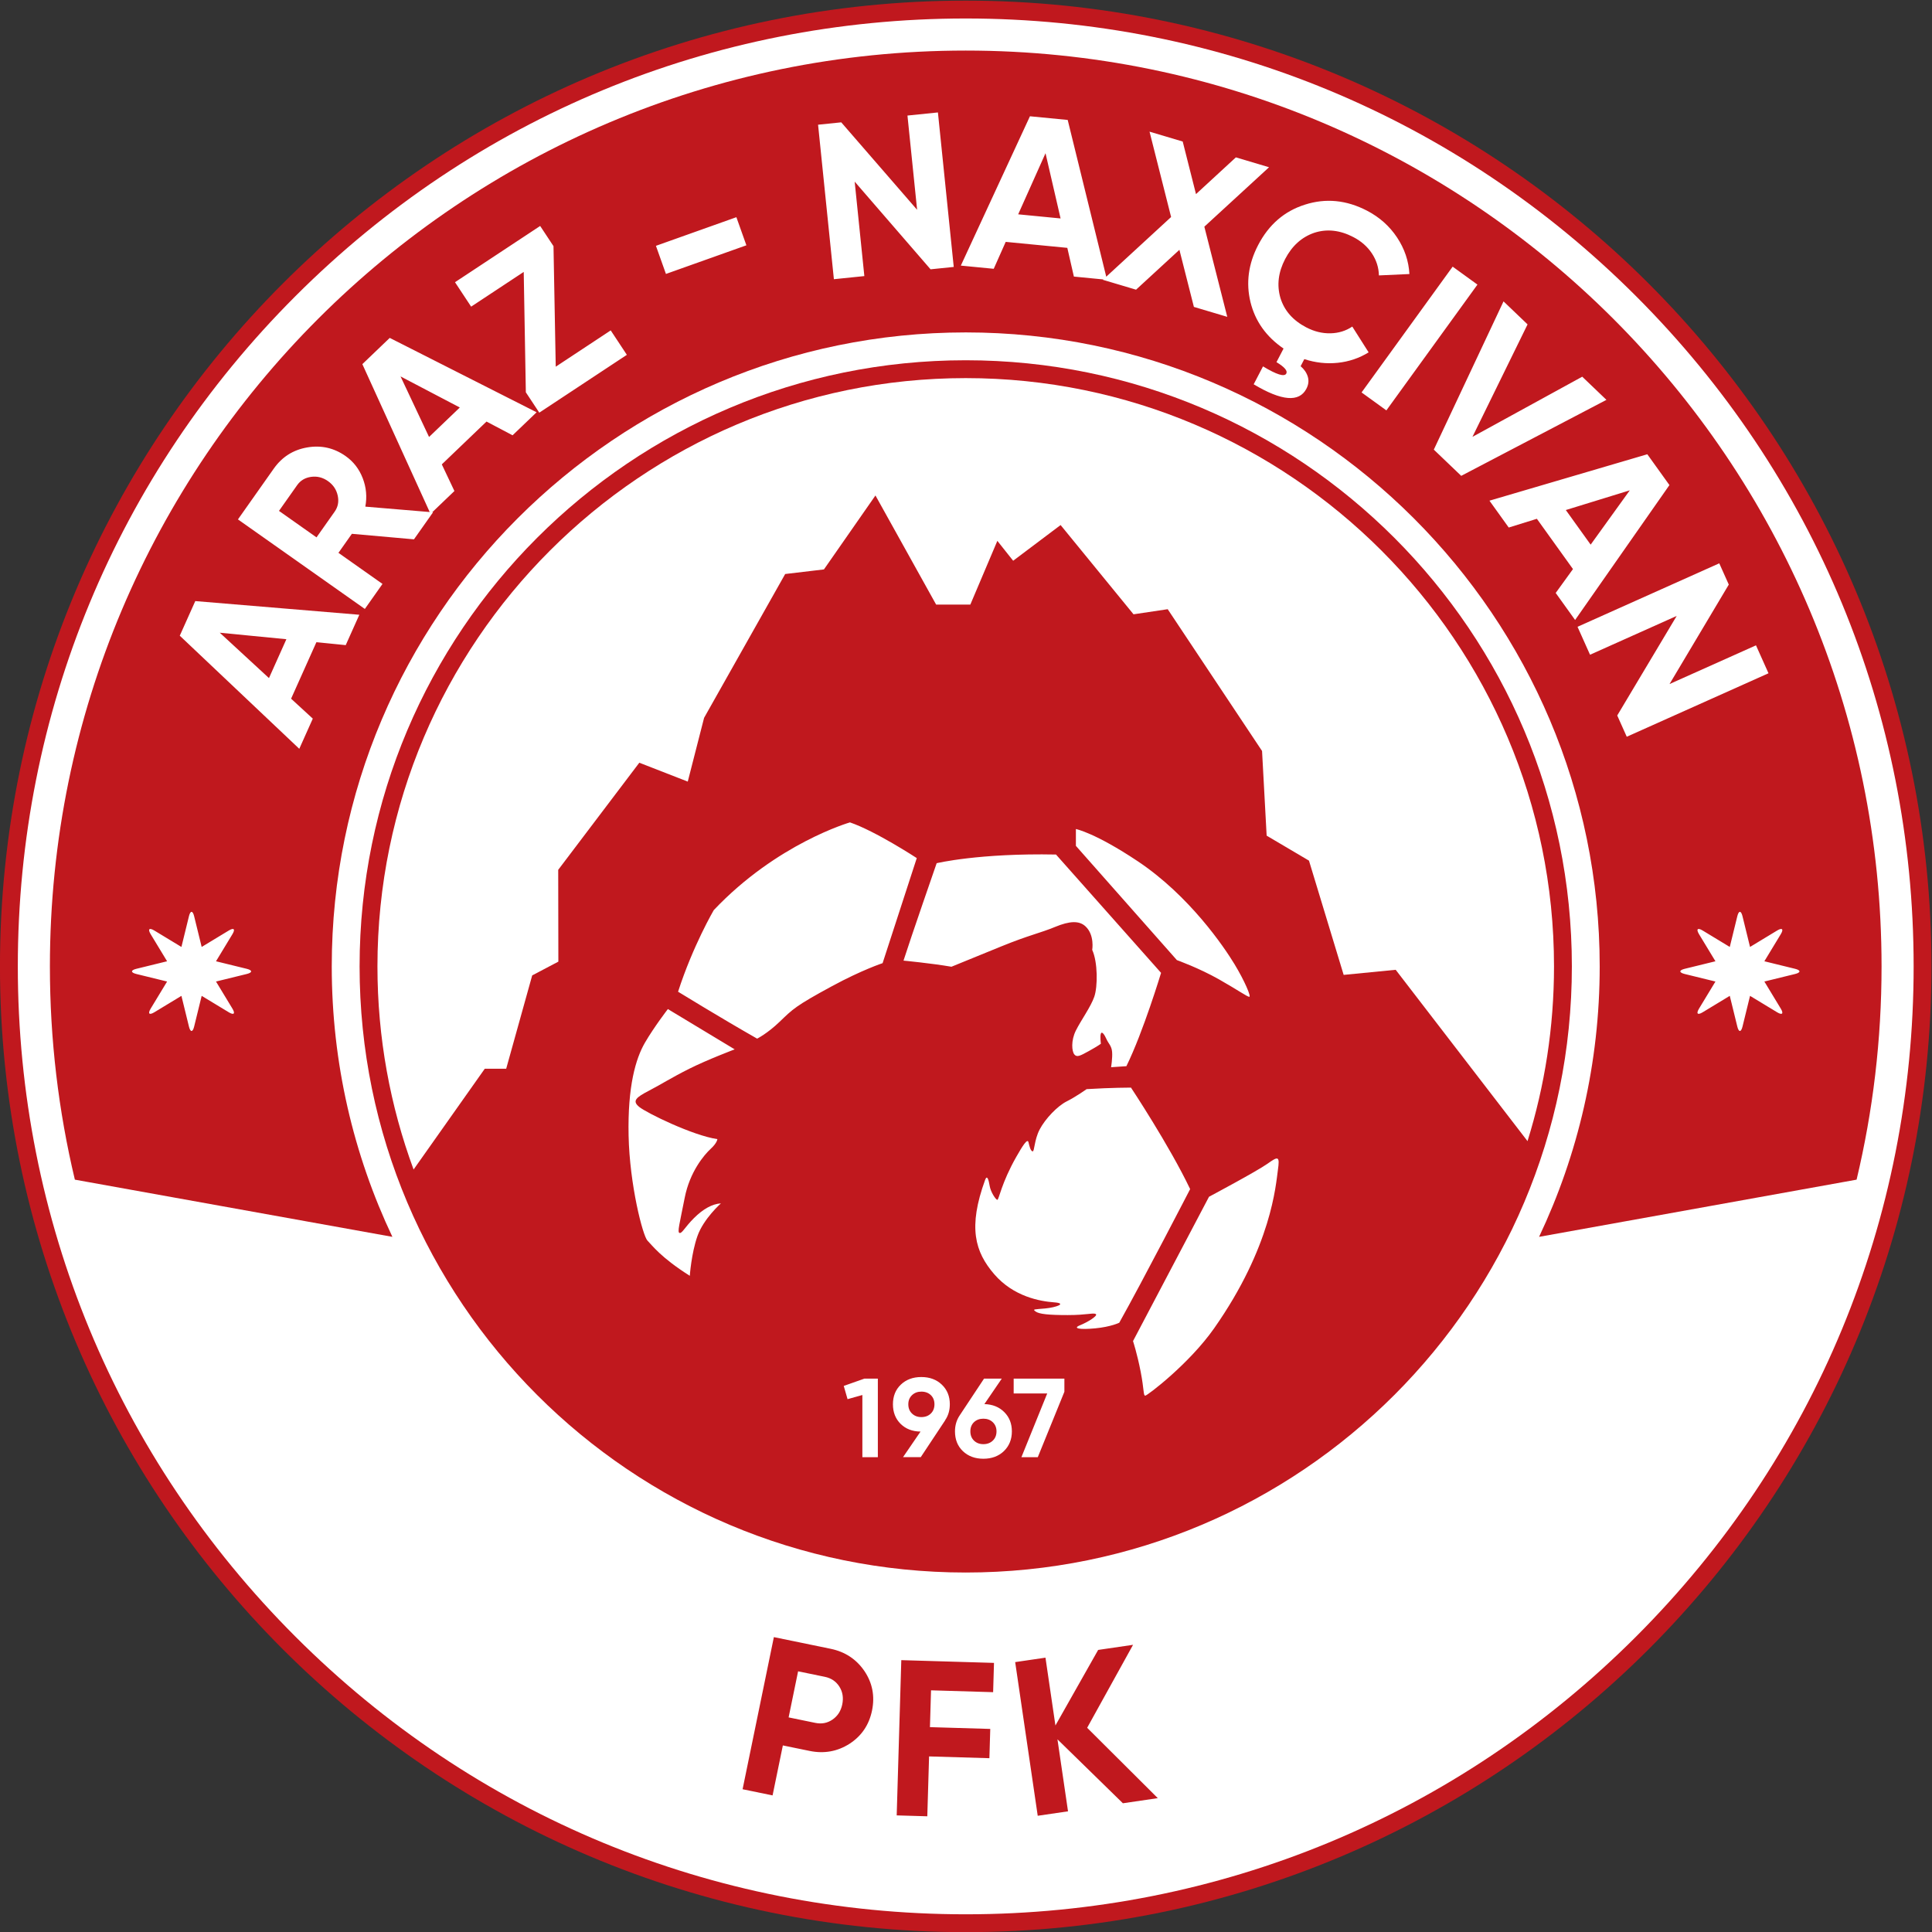
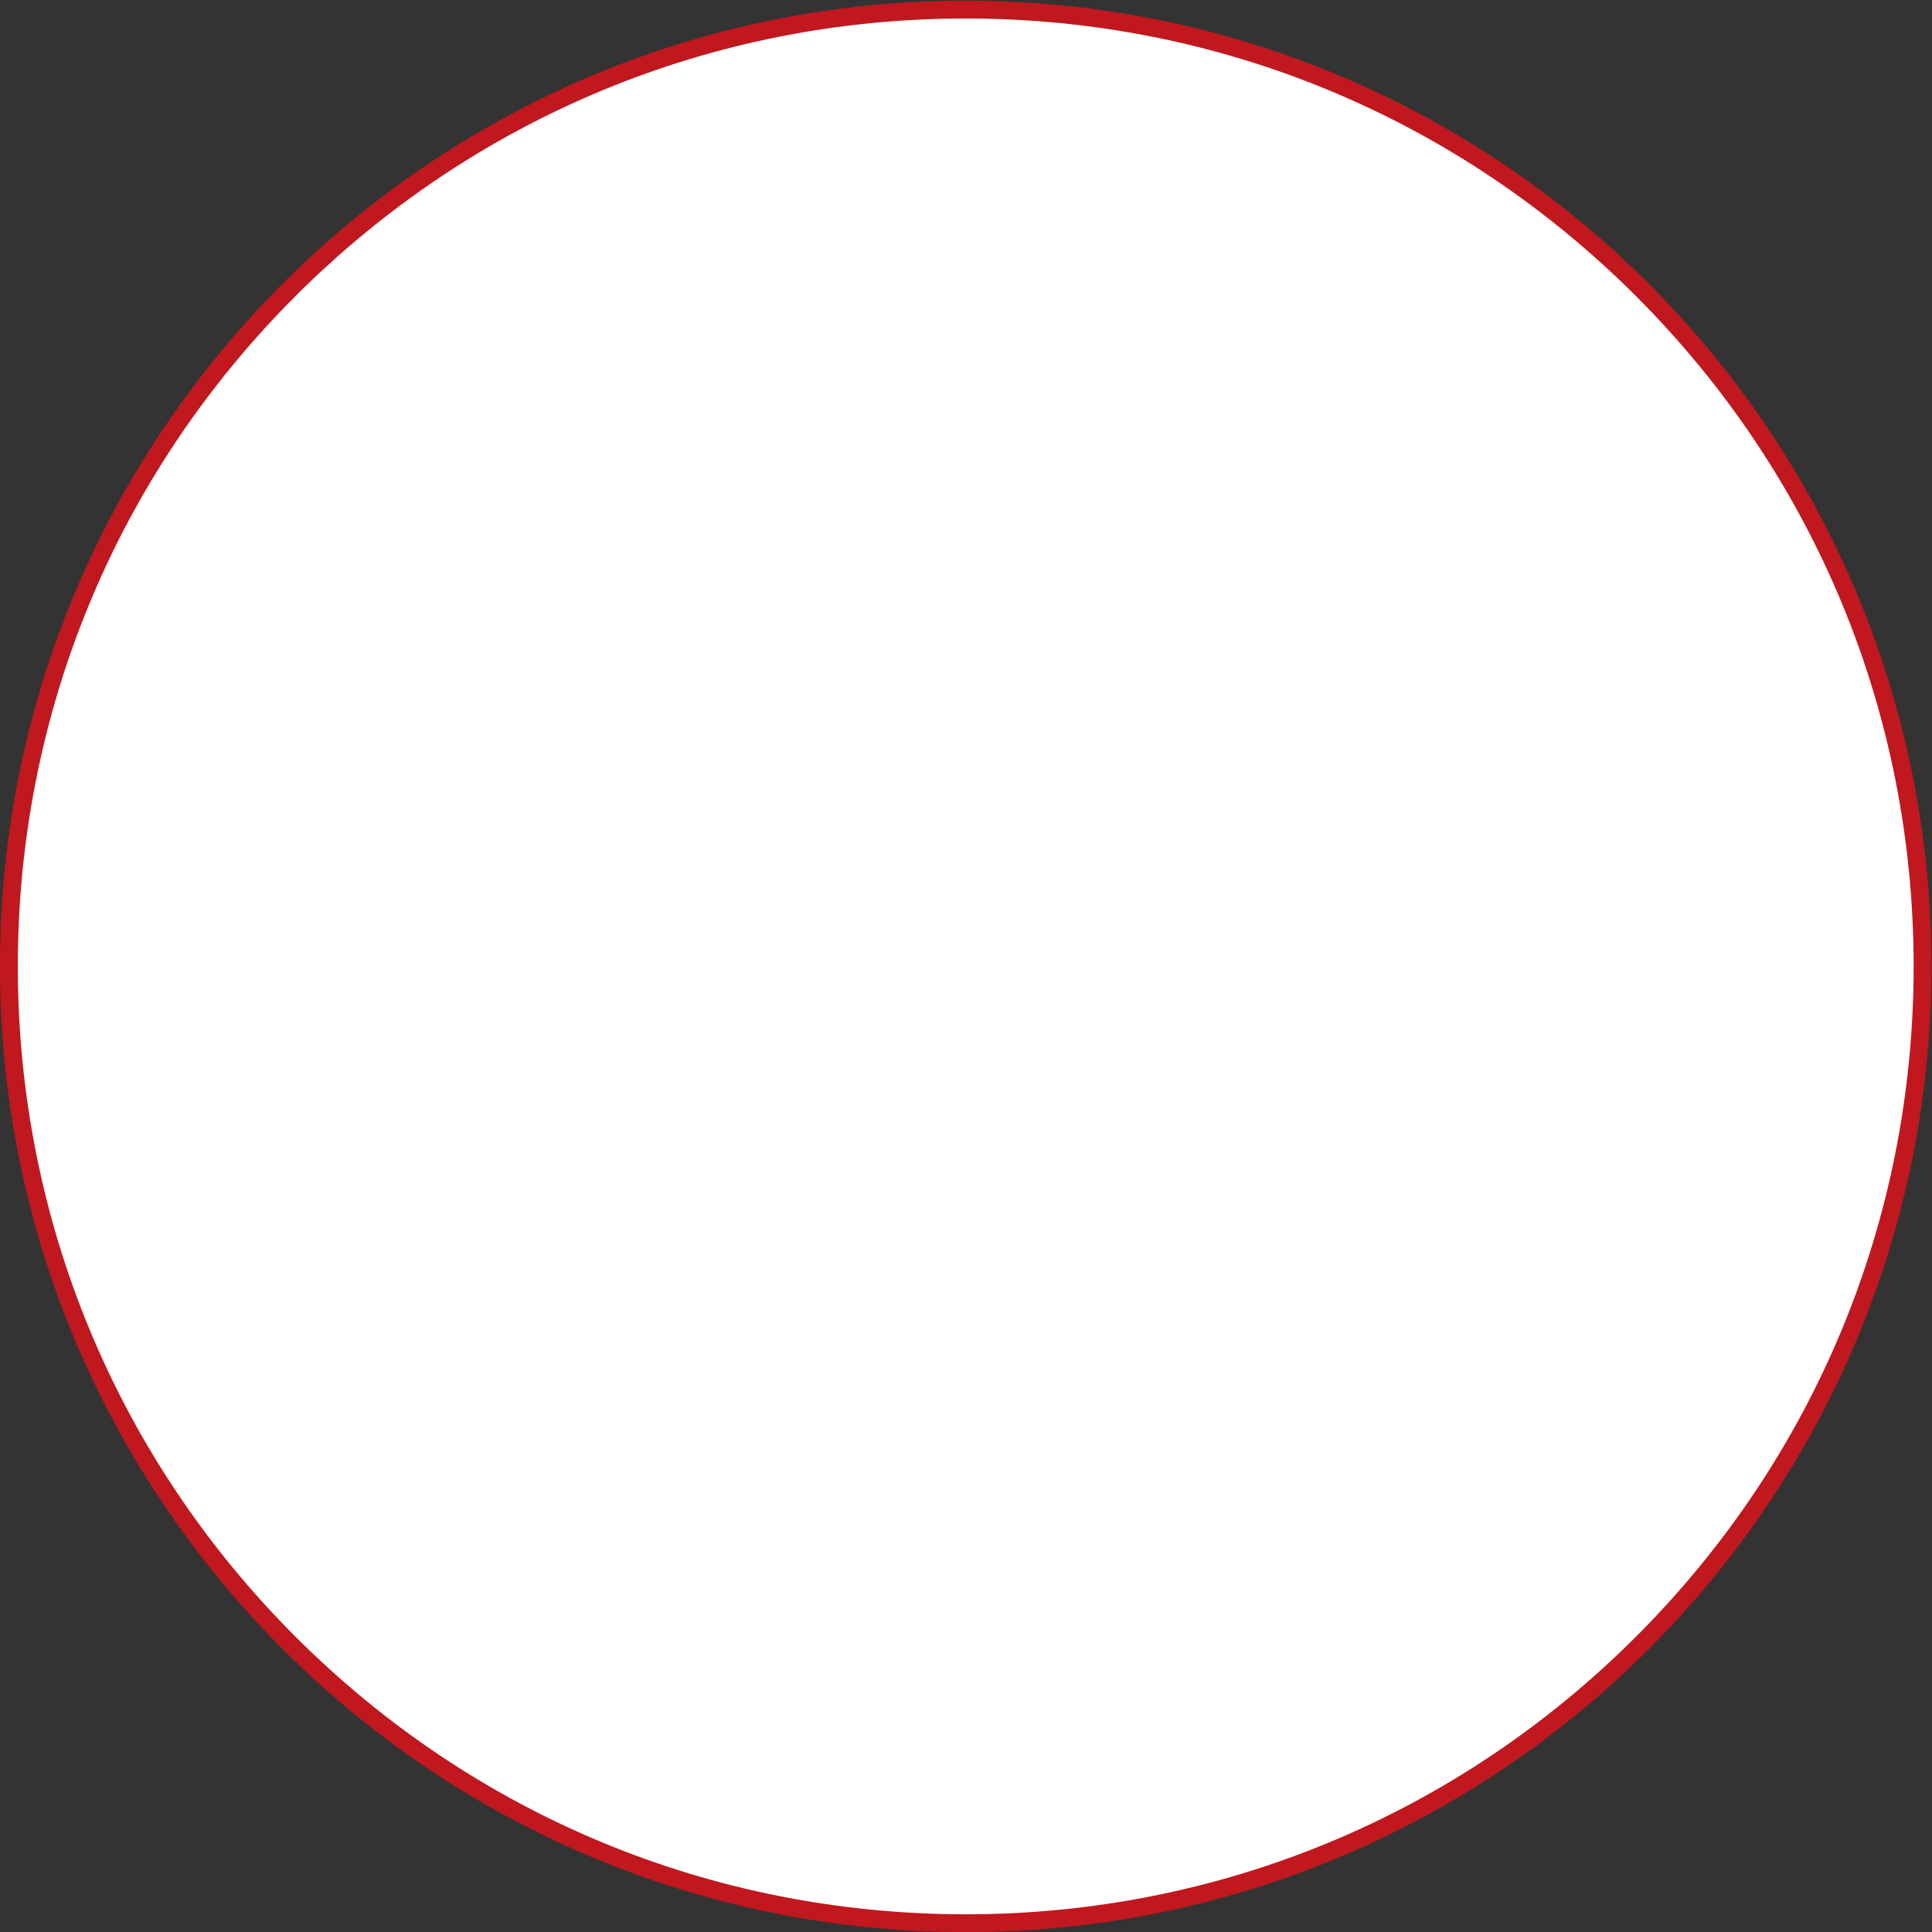
<svg xmlns="http://www.w3.org/2000/svg" viewBox="30.08 187.37 727.12 727.12">
  <rect x="30.08" y="187.37" width="727.12" height="727.12" fill="#333333" stroke="none" />
  <path d="M568.398 428.19c0-150.59-122.08-272.67-272.67-272.67S23.057 277.6 23.057 428.19c0 150.589 122.08 272.67 272.67 272.67s272.671-122.081 272.671-272.67" style="fill:#c0181e;fill-opacity:1;fill-rule:nonzero;stroke:none" transform="matrix(1.333 0 0 -1.333 -.667 1121.853)" />
  <path d="M106.485 238.947c-50.55 50.55-78.388 117.757-78.388 189.242 0 71.486 27.839 138.694 78.388 189.243s117.757 78.387 189.243 78.387 138.693-27.838 189.242-78.387c50.55-50.55 78.388-117.757 78.388-189.243S535.52 289.496 484.97 238.947c-50.549-50.549-117.757-78.387-189.242-78.387-71.486 0-138.694 27.838-189.243 78.387" style="fill:#fff;fill-opacity:1;fill-rule:nonzero;stroke:none" transform="matrix(1.333 0 0 -1.333 -.667 1121.853)" />
-   <path d="m241.559 238.818 16.014-3.294q6.135-1.26 9.573-6.316 3.374-5.043 2.126-11.118-1.25-6.074-6.34-9.376-5.153-3.29-11.289-2.026l-7.547 1.55-2.902-14.112-8.467 1.742zm4.164-22.665 7.548-1.551q2.698-.556 4.863.949 2.164 1.506 2.733 4.268.58 2.82-.82 5.029-1.404 2.206-4.102 2.762l-7.547 1.552zM303.708 231.54l-.245-8.266-17.532.52-.308-10.393 17.03-.505-.245-8.265-17.03.504-.501-16.905-8.64.256 1.298 43.83zM330.012 213.22l19.945-19.866-9.855-1.446-18.477 18.054 2.983-20.328-8.553-1.255-6.366 43.384 8.553 1.255 2.81-19.15 12.064 21.333 9.854 1.445zM295.728 607.184c-98.699 0-178.996-80.296-178.996-178.995 0-27.297 6.143-53.188 17.119-76.36l-89.647 16.146c-4.609 19.32-7.049 39.483-7.049 60.214 0 142.804 115.769 258.572 258.573 258.572S554.3 570.993 554.3 428.19c0-20.731-2.44-40.894-7.049-60.214l-89.647-16.147c10.976 23.173 17.119 49.064 17.119 76.361 0 98.699-80.297 178.995-178.995 178.995" style="fill:#c0181e;fill-opacity:1;fill-rule:nonzero;stroke:none" transform="matrix(1.333 0 0 -1.333 -.667 1121.853)" />
-   <path d="M466.862 428.19c0-94.514-76.62-171.135-171.134-171.135-94.515 0-171.135 76.62-171.135 171.134s76.62 171.134 171.135 171.134 171.134-76.62 171.134-171.134" style="fill:#c0181e;fill-opacity:1;fill-rule:nonzero;stroke:none" transform="matrix(1.333 0 0 -1.333 -.667 1121.853)" />
  <path d="M139.838 370.842c-6.6 17.882-10.205 37.202-10.205 57.347 0 91.585 74.51 166.094 166.095 166.094s166.094-74.51 166.094-166.094c0-17.172-2.62-33.744-7.48-49.337l-37.223 48.377-14.688-1.44-9.792 32.256-11.952 7.056-1.296 23.904-26.64 40.032-9.648-1.44-20.592 25.2-13.392-10.08-4.464 5.617-7.632-18h-9.648l-17.136 30.815-14.544-20.88-10.944-1.296-22.896-40.608-4.608-18-13.68 5.328-22.896-30.24.043-25.92-7.387-3.888-7.344-26.352h-6.047z" style="fill:#fff;fill-opacity:1;fill-rule:nonzero;stroke:none" transform="matrix(1.333 0 0 -1.333 -.667 1121.853)" />
  <path d="M331.44 432.845c1.583-3.456 1.583-10.367.575-13.247s-3.744-6.625-5.184-9.505-1.152-5.904-.432-6.768 1.584-.431 4.176 1.009 3.312 2.016 3.312 2.016-.288 2.16 0 2.88 1.009-.289 1.584-1.585c.575-1.295 1.44-1.872 1.584-3.6s-.288-4.32-.288-4.32l4.32.288c4.752 9.649 9.792 26.352 9.792 26.352l-29.664 33.408c-21.744.433-33.696-2.448-33.696-2.448s-7.344-21.167-9.36-27.504c0 0 7.632-.72 13.536-1.728 0 0 6.336 2.593 14.112 5.76 7.776 3.168 10.944 3.744 15.12 5.472s6.857 1.828 8.64.144c2.592-2.448 1.872-6.624 1.872-6.624M326.831 466.973v-4.752l28.512-32.256s6.183-2.197 11.952-5.472c5.328-3.024 7.92-4.895 8.496-4.895s-1.296 4.464-4.176 9.215c-2.88 4.752-12.672 19.296-27.36 29.088-12.03 8.02-17.424 9.072-17.424 9.072M236.831 407.79c-10.368 5.903-22.32 13.248-22.32 13.248 4.176 12.96 10.08 23.04 10.08 23.04 17.856 18.863 38.448 24.767 38.448 24.767 7.2-2.448 18.864-10.08 18.864-10.08l-9.648-29.664s-5.806-1.903-14.256-6.48c-10.368-5.616-11.087-6.48-14.832-10.08-3.457-3.324-6.336-4.751-6.336-4.751M309.983 374.381c1.796 3.16 3.168 5.328 3.456 4.177s.576-2.449 1.152-2.593c.575-.144.432 3.168 2.016 6.193s5.04 6.623 7.632 7.92c2.593 1.297 5.616 3.455 5.616 3.455 7.056.433 12.528.432 12.528.432s10.8-16.272 16.704-28.655c0 0-13.392-25.921-20.016-37.729 0 0-2.304-1.151-6.768-1.583-4.464-.433-6.48-.001-4.32.863s5.184 2.737 4.464 3.168-2.448-.288-7.92-.288-8.064.288-9.071 1.009c-1.009.72-.29.576 2.735.863s6.336 1.44 2.448 1.728-11.376 1.584-16.848 7.92-7.463 13.239-2.592 26.64c.576 1.584 1.008 0 1.296-1.728s1.728-3.888 2.16-3.888 1.152 4.752 5.328 12.096M365.855 325.998c-7.031-10.02-18.864-19.009-19.44-19.009s-.288 1.584-1.296 6.769c-1.008 5.183-2.16 8.64-2.16 8.64l21.457 40.751s13.535 7.2 16.56 9.36c3.023 2.16 3.455 2.16 2.88-1.871-.577-4.033-1.729-21.456-18-44.64M217.823 340.83s.432 6.335 2.16 11.231 6.624 9.217 6.624 9.217c-2.448-.145-5.04-1.585-7.631-4.177-2.593-2.593-3.313-4.32-4.033-4.176s0 2.593 1.44 9.936c1.44 7.344 5.472 12.097 7.344 13.824s1.872 2.736 1.872 2.736c-6.911 1.008-19.872 7.344-22.032 9.072-2.16 1.729-.864 2.736 2.736 4.608s6.192 3.6 11.376 6.192 12.816 5.472 12.816 5.472l-18.864 11.376s-3.888-5.04-6.48-9.503c-2.592-4.465-4.896-12.24-4.608-26.208.288-13.97 4.032-28.369 5.328-29.665s3.744-4.752 11.952-9.935M79.978 419.748l-2.102-8.564c-.4-1.635-1.058-1.635-1.459 0l-2.096 8.55-.042.13-7.639-4.63c-1.44-.872-1.904-.408-1.032 1.032l4.638 7.652-.115.023-8.573 2.103c-1.635.401-1.635 1.058 0 1.459l8.584 2.106.098.03-4.632 7.641c-.872 1.44-.408 1.905 1.032 1.032l7.644-4.632.034.122 2.099 8.56c.401 1.636 1.058 1.636 1.459 0l2.1-8.555.034-.127 7.645 4.633c1.44.873 1.905.408 1.032-1.032l-4.636-7.648.074-.018 8.612-2.112c1.635-.401 1.635-1.058 0-1.459l-8.692-2.132.054-.077 4.588-7.57c.872-1.44.408-1.904-1.032-1.03l-7.653 4.637zM511.478 419.748l2.101-8.564c.401-1.635 1.058-1.635 1.46 0l2.096 8.55.041.13 7.639-4.63c1.44-.872 1.904-.408 1.032 1.032l-4.638 7.652.116.023 8.572 2.103c1.635.401 1.635 1.058 0 1.459l-8.584 2.106-.097.03 4.631 7.641c.873 1.44.408 1.905-1.032 1.032l-7.644-4.632-.033.122-2.1 8.56c-.401 1.636-1.058 1.636-1.459 0l-2.1-8.555-.034-.127-7.645 4.633c-1.44.873-1.905.408-1.032-1.032l4.636-7.648-.074-.018-8.612-2.112c-1.635-.401-1.635-1.058 0-1.459l8.691-2.132-.053-.077-4.587-7.57c-.873-1.44-.409-1.904 1.031-1.03l7.653 4.637zM261.287 309.74l5.83 2.059h3.8v-22.176h-4.371v17.55l-4.182-1.172zM291.236 304.55q0-2.565-1.33-4.499h.031l-6.906-10.422h-5.006l4.943 7.223q-3.454.032-5.64 2.187-2.154 2.153-2.154 5.511 0 3.422 2.218 5.544 2.25 2.154 5.797 2.155 3.548 0 5.798-2.155t2.25-5.544m-11.722 0q0-1.615 1.045-2.613t2.629-.998q1.647 0 2.677.998t1.03 2.613-1.03 2.598-2.677.982q-1.584 0-2.629-.998t-1.045-2.582M305.905 311.799l-4.91-7.192q3.451-.095 5.607-2.25 2.154-2.153 2.154-5.447 0-3.39-2.25-5.577-2.25-2.154-5.797-2.154-3.548 0-5.797 2.155-2.218 2.122-2.218 5.576 0 2.5 1.3 4.466l6.905 10.423zm-1.489-14.89q-.001 1.584-1.046 2.582t-2.661.998-2.645-.982q-1.03-.982-1.03-2.597 0-1.617 1.03-2.615t2.645-.998 2.661.998 1.046 2.615M309.264 307.617v4.182h14.32v-3.707l-7.509-18.47h-4.625l7.286 17.995zM124.519 527.468l-3.842-8.576-8.28.826-7.143-15.948 6.127-5.628-3.815-8.518-33.743 31.93 4.379 9.776zm-39.403-5.069 13.89-12.813 4.916 10.977zM106.963 564.062l-5.129-7.269 10.595-7.475 5.129 7.268q1.409 1.995.859 4.53t-2.751 4.087-4.748 1.203q-2.547-.35-3.955-2.344m37.417-7.573-19.007 41.738 7.733 7.41 41.463-21-6.785-6.5-7.36 3.879-12.619-12.091 3.561-7.52-6.26-5.997.218-.02-5.38-7.625-17.53 1.56-3.791-5.375 12.437-8.776-4.984-7.063-35.828 25.28 10.113 14.332q3.501 4.962 9.438 5.988 5.937 1.023 10.85-2.442 3.327-2.349 4.831-6.246 1.505-3.899.734-8.03l17.984-1.508zm-8.227 38.273 8.051-17.096 8.685 8.321zM179.338 631.541l.632-34.038 15.525 10.251 4.556-6.899-24.724-16.327-3.797 5.75-.598 33.985-14.846-9.804-4.556 6.9 24.046 15.88zM282.001 641.805l-2.725 26.608 8.6.88 4.466-43.62-6.543-.67-21.426 24.756 2.731-26.67-8.6-.881-4.466 43.62 6.543.67zM335.393 622.907l18.32 16.858-6.089 24.1 9.365-2.788 3.75-14.842L372 656.607l9.364-2.789-18.266-16.782 6.472-25.456-9.425 2.806-4.089 16.12-12.24-11.257-9.366 2.789.127.104-8.313.807-1.855 8.11-17.394 1.69-3.382-7.602-9.29.902 19.514 42.16 10.661-1.036 10.803-43.93zm-17.138 34.867-7.718-17.249 11.971-1.163zM391.891 608.6q3.333-1.737 6.795-1.668 3.46.07 6.181 1.902l4.615-7.277q-3.963-2.455-8.707-2.952-4.742-.495-9.451 1.038l-1.042-2q1.518-1.286 2.025-2.961.505-1.677-.392-3.397-3.038-5.834-14.886 1.252l2.634 5.056q5.797-3.513 6.579-2.013.608 1.168-2.778 3.211l1.996 3.835q-7.342 5.023-9.336 13.125-1.97 8.158 2.168 16.102 4.514 8.666 13.216 11.41 8.815 2.824 17.539-1.718 5.278-2.75 8.463-7.549 3.184-4.802 3.487-10.326l-8.608-.391q-.086 3.364-1.985 6.224t-5.233 4.599q-5.67 2.95-11.02 1.217-5.326-1.819-8.248-7.43-2.893-5.555-1.328-10.96 1.647-5.378 7.316-8.33M407.49 590.237l25.716 35.517 7-5.07-25.714-35.516zM435.625 566.687l-7.74 7.405 19.682 41.857 6.788-6.496-15.56-31.754 30.994 16.985 6.834-6.539zM467.778 525.992l-5.48 7.633 4.878 6.741-10.192 14.196-7.946-2.466-5.443 7.581 44.57 13.106 6.246-8.701zm15.437 36.606-18.06-5.562 7.014-9.77zM494.437 507.906l24.411 10.93 3.533-7.888-40.02-17.921-2.687 6.003 16.788 28.109-24.468-10.957-3.533 7.889 40.019 17.92 2.688-6.002zM233.8 631.78l-22.713-8.086-2.826 7.937 22.714 8.086z" style="fill:#fff;fill-opacity:1;fill-rule:nonzero;stroke:none" transform="matrix(1.333 0 0 -1.333 -.667 1121.853)" />
</svg>